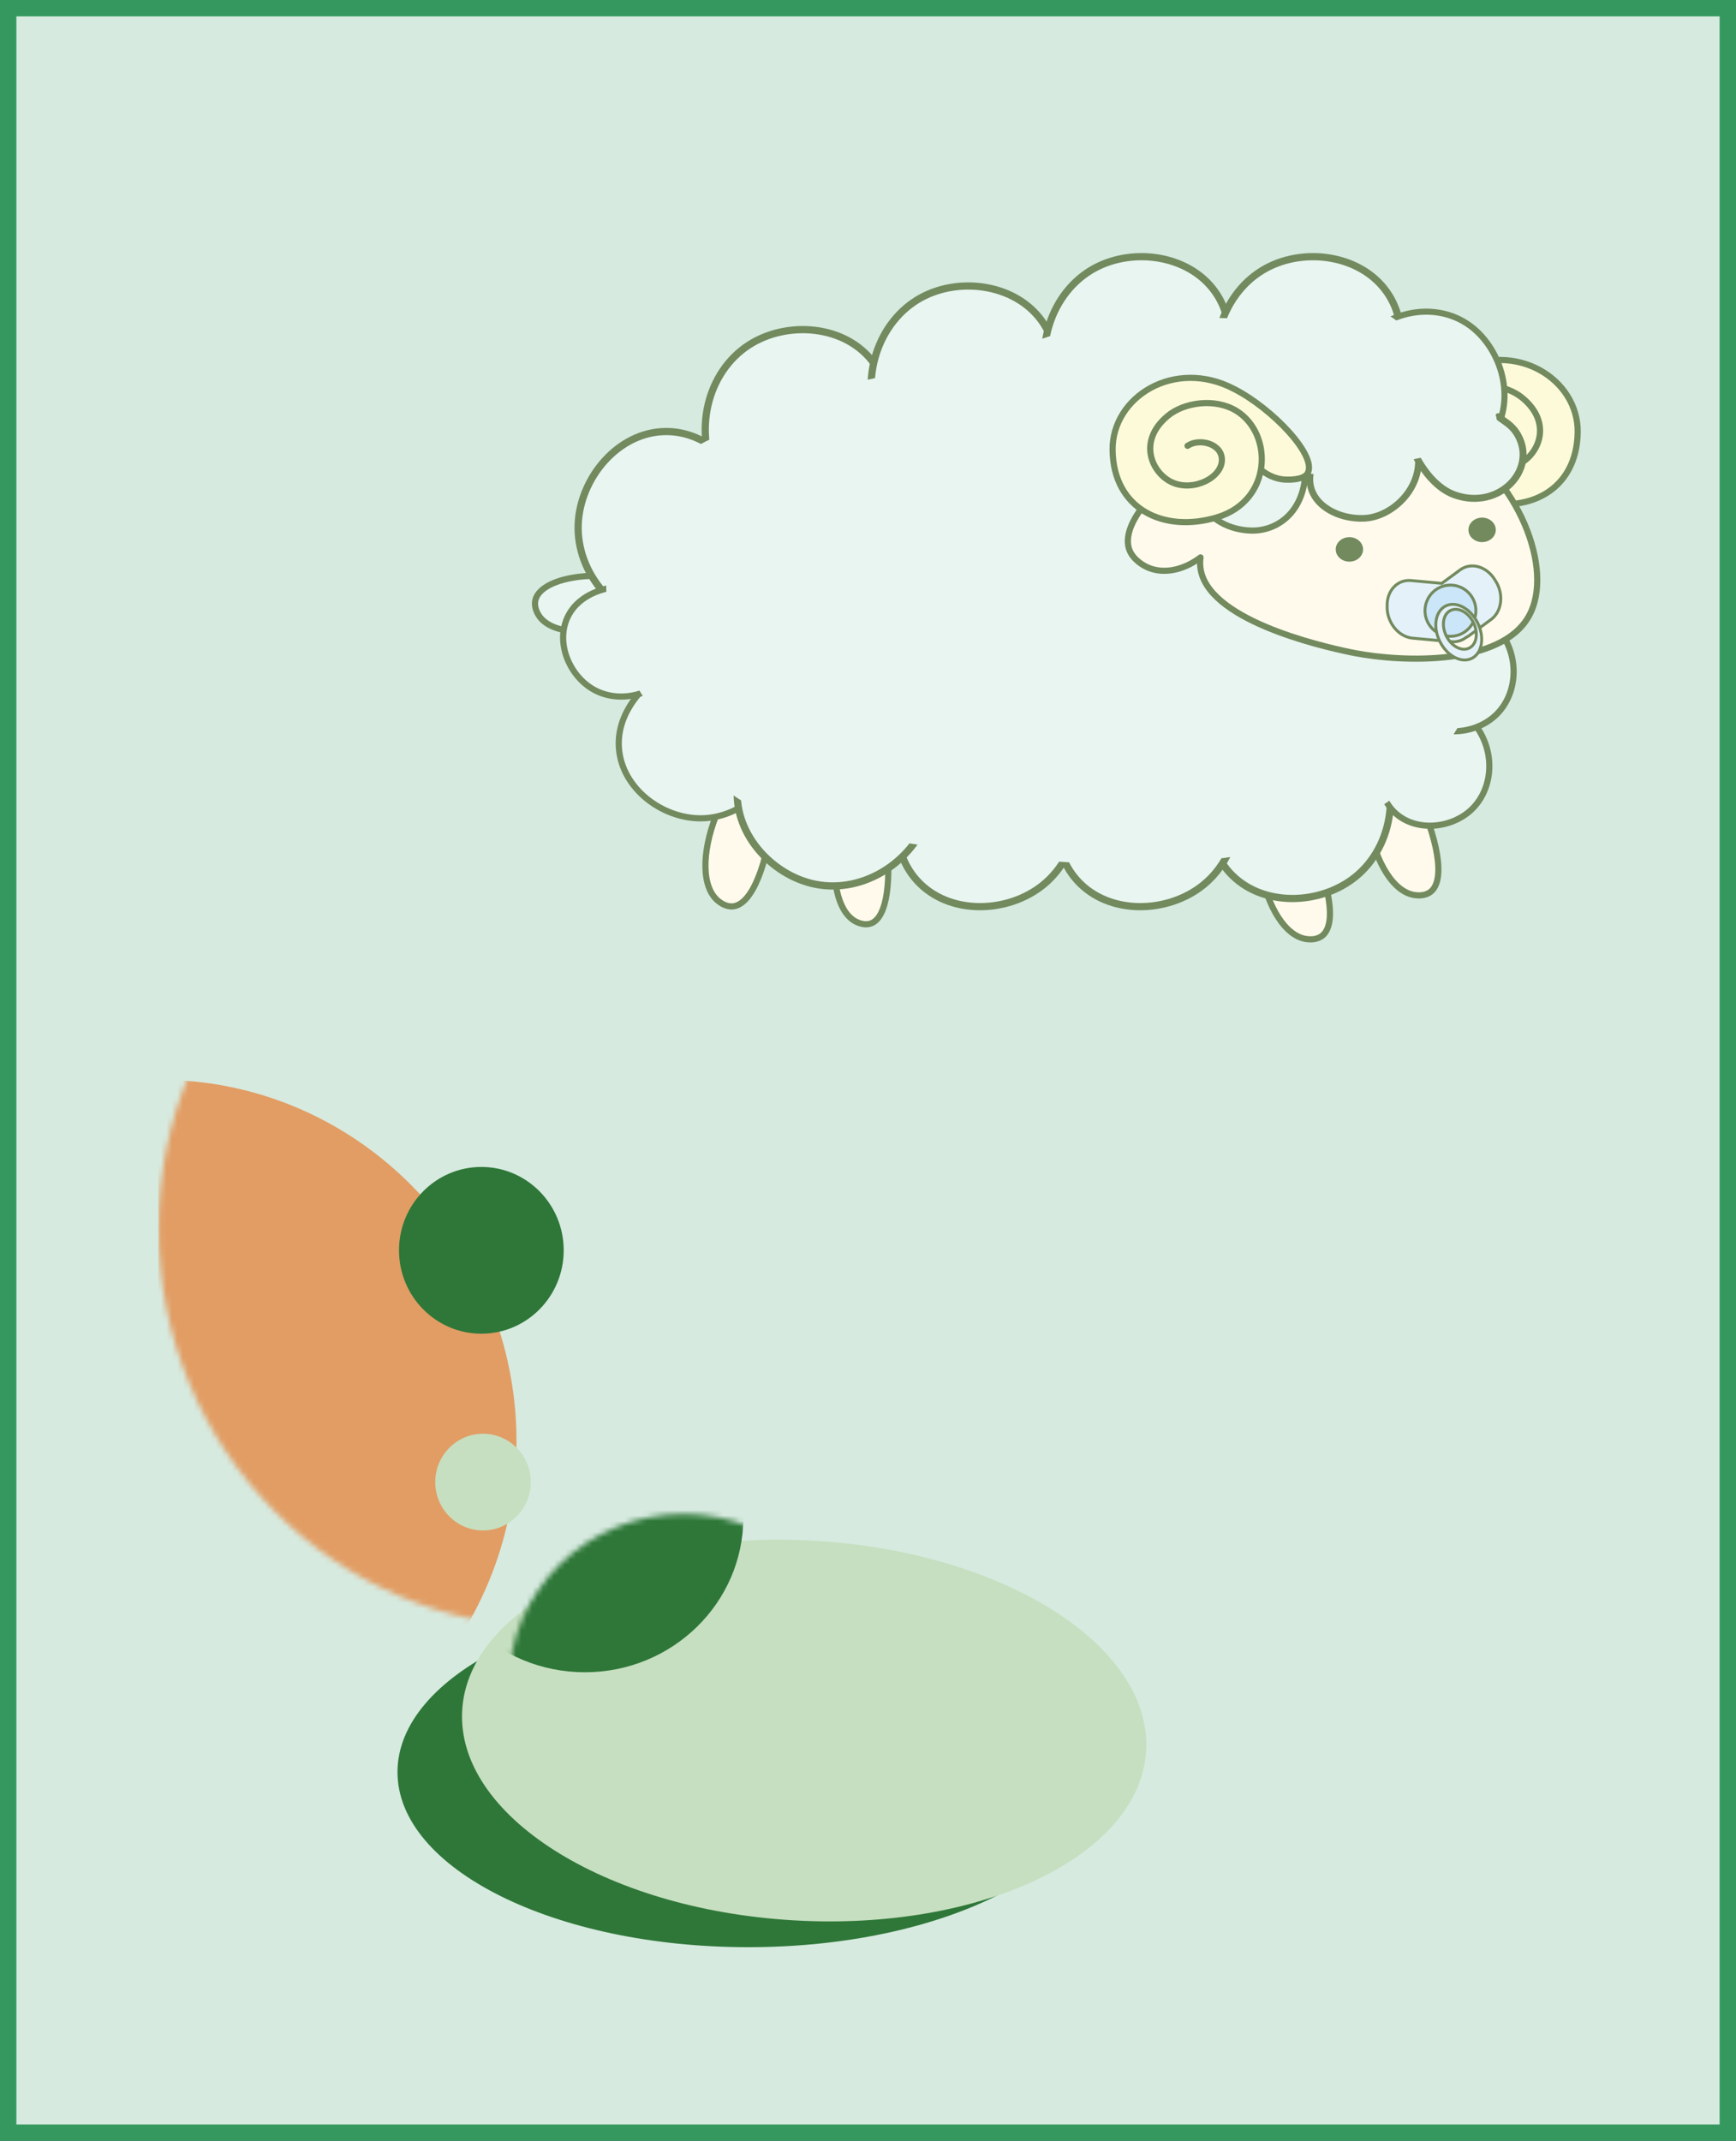
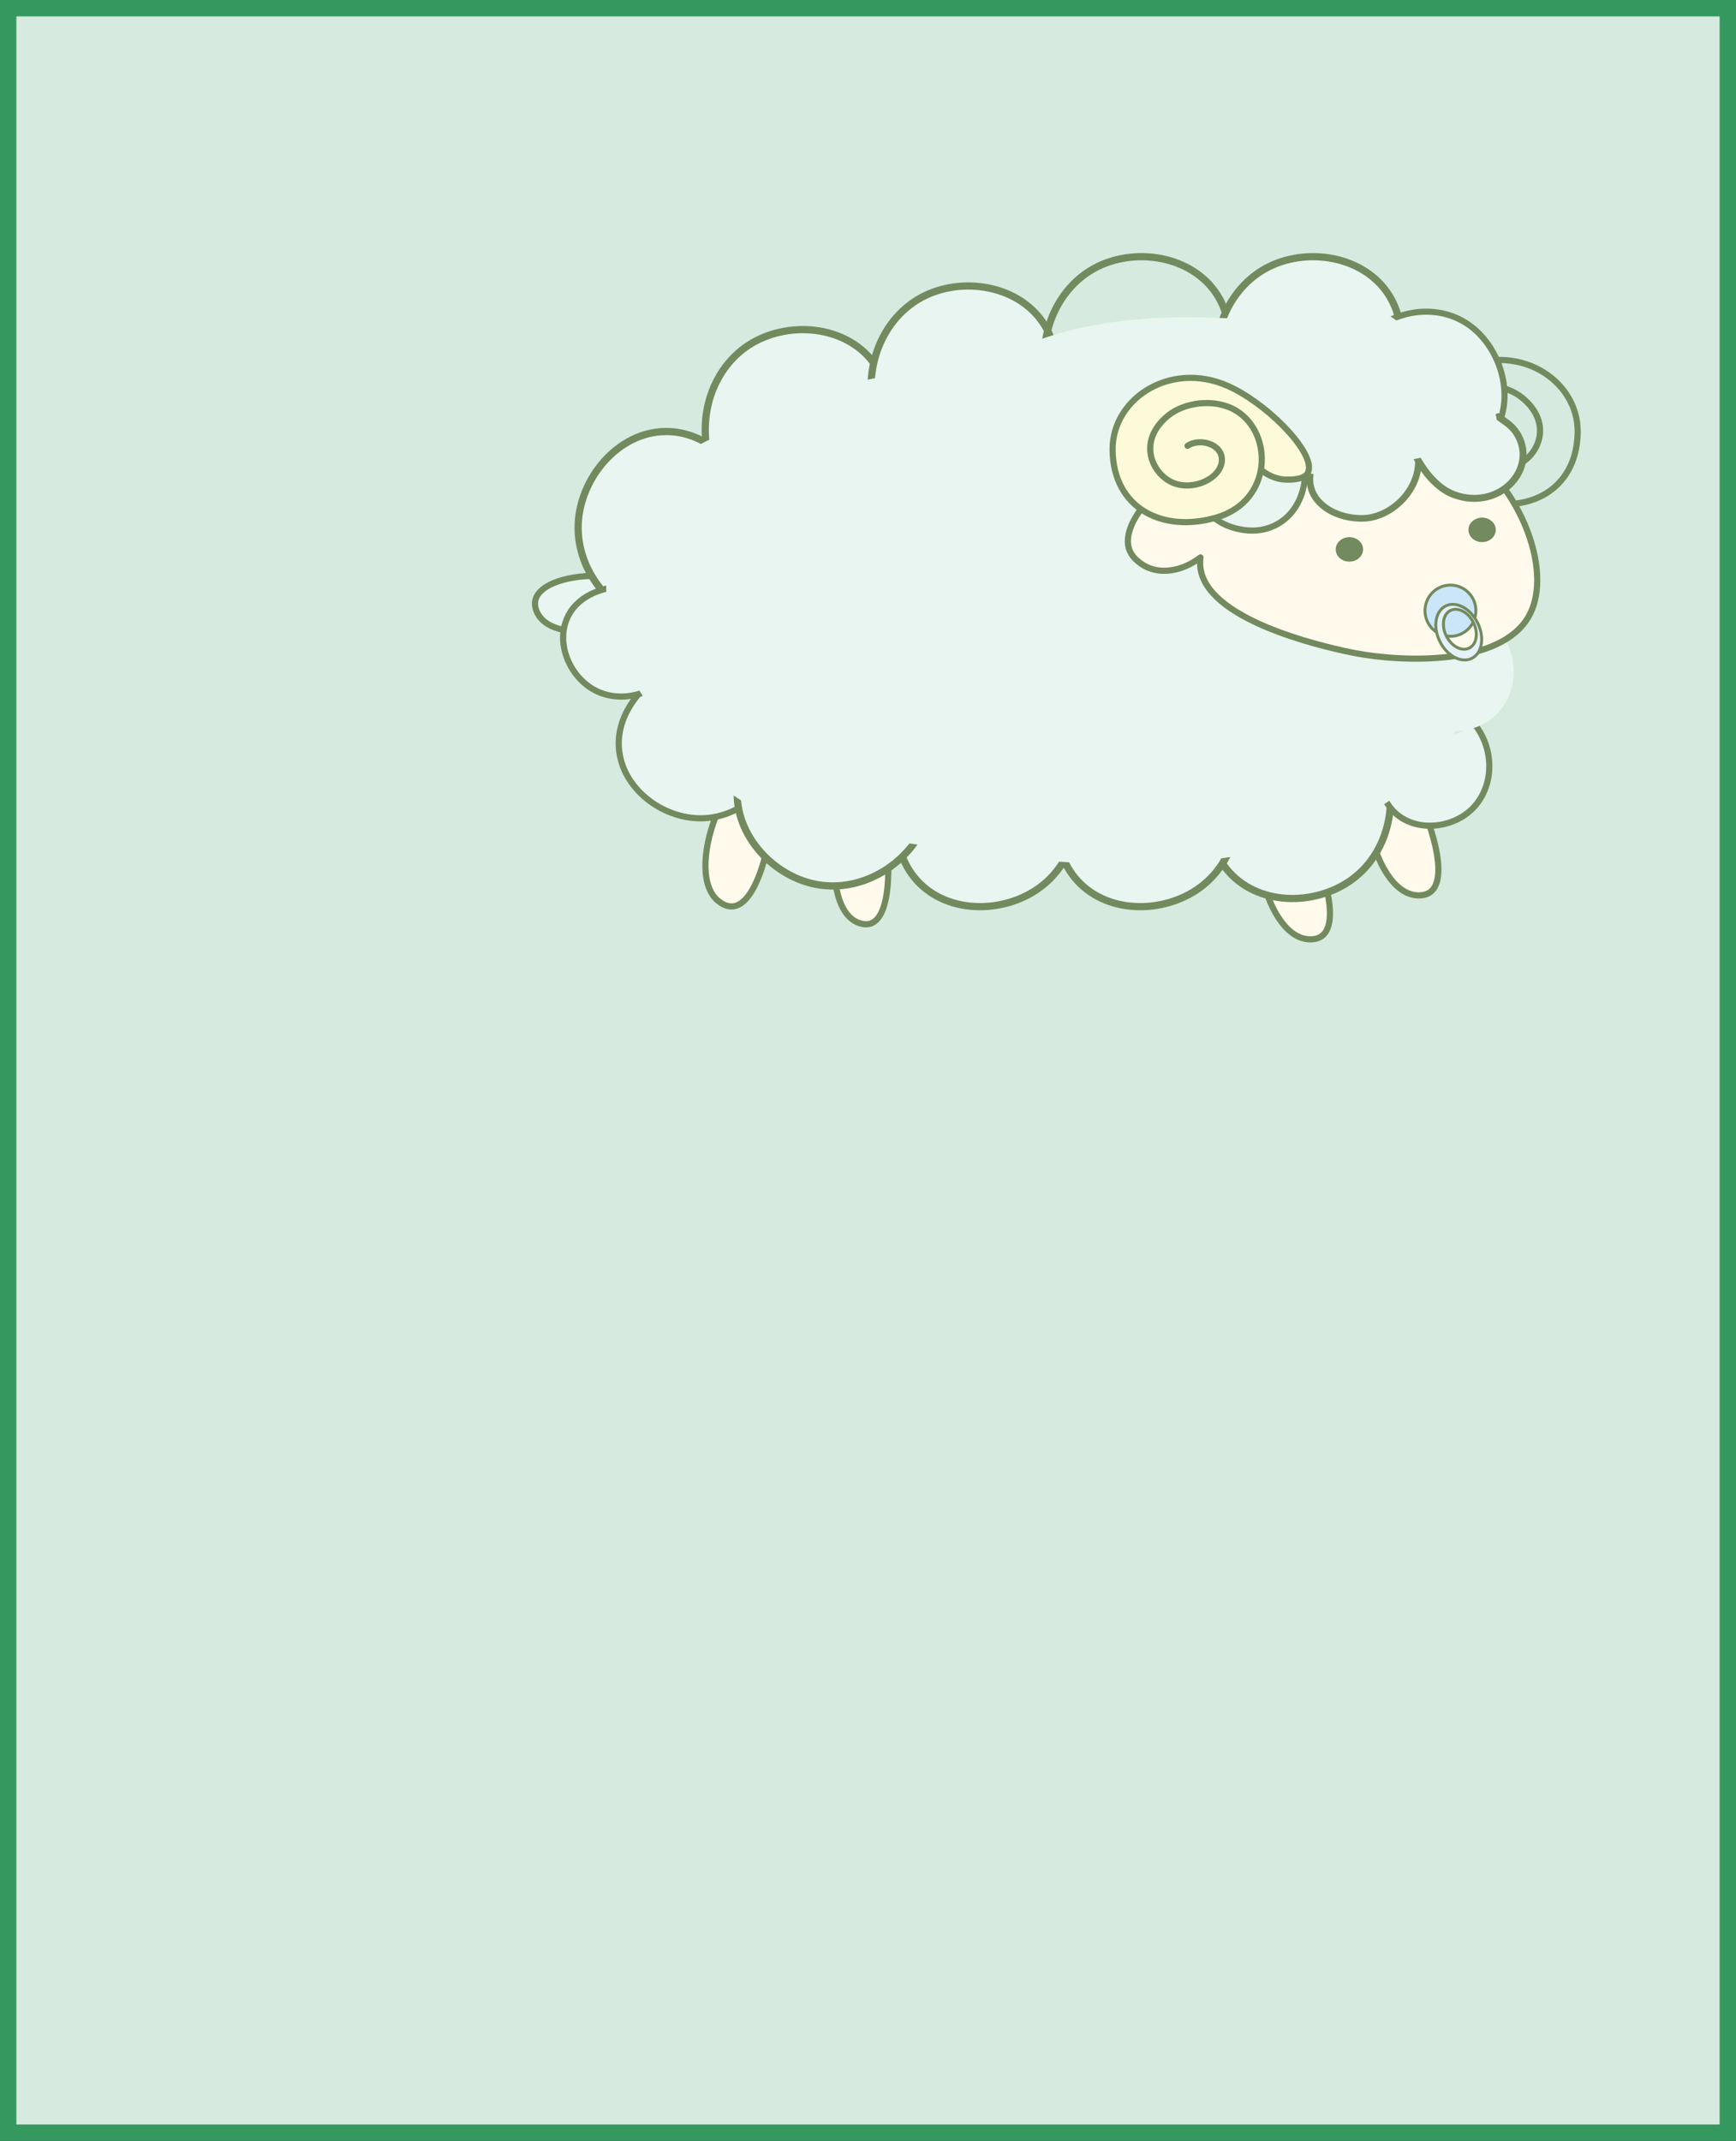
<svg xmlns="http://www.w3.org/2000/svg" width="318" height="392" viewBox="0 0 318 392" fill="none">
  <rect x="0" y="0" width="318" height="392" fill="#333333" stroke="none" />
  <rect x="1.5" y="1.5" width="315" height="389" fill="#D6EADF" />
-   <path d="M275.268 78.359C273.159 76.923 269.095 77.906 268.976 80.784C268.835 84.171 274.192 86.838 278.115 85.041C281.764 83.372 284.52 77.559 278.903 72.885C275.873 70.368 270.199 69.576 266.325 71.952C259.527 76.124 259.717 88.457 269.932 91.477C279.732 94.369 288.844 89.878 288.999 79.158C289.139 69.441 277.701 62.214 266.747 67.942C259.695 71.527 251.329 80.332 253.319 83.457C254.085 84.667 256.89 84.561 257.249 84.546C259.506 84.469 261.095 83.323 261.692 82.842" fill="#FDFADA" />
  <path d="M275.268 78.359C273.159 76.923 269.095 77.906 268.976 80.784C268.835 84.171 274.192 86.838 278.115 85.041C281.764 83.372 284.52 77.559 278.903 72.885C275.873 70.368 270.199 69.576 266.325 71.952C259.527 76.124 259.717 88.457 269.932 91.477C279.732 94.369 288.844 89.878 288.999 79.158C289.139 69.441 277.701 62.214 266.747 67.942C259.695 71.527 251.329 80.332 253.319 83.457C254.085 84.667 256.89 84.561 257.249 84.546C259.506 84.469 261.095 83.323 261.692 82.842" stroke="#728A5E" stroke-width="1.127" stroke-linecap="round" stroke-linejoin="round" />
  <path d="M114.353 114.622C106.957 116.475 100.665 115.888 98.654 112.621C98.478 112.338 97.79 111.206 98.064 109.933C98.64 107.275 103.126 105.429 109.495 105.415" fill="#E9F5F1" />
  <path d="M114.353 114.622C106.957 116.475 100.665 115.888 98.654 112.621C98.478 112.338 97.79 111.206 98.064 109.933C98.64 107.275 103.126 105.429 109.495 105.415" stroke="#728A5E" stroke-width="1.127" stroke-linecap="round" stroke-linejoin="round" />
  <path d="M239.244 152.371C243.589 161.684 244.96 169.251 242.161 171.373C241.156 172.129 239.869 172.009 239.49 171.967C235.581 171.585 232.157 166.26 230.807 158.721" fill="#FFFAEC" />
  <path d="M239.244 152.371C243.589 161.684 244.96 169.251 242.161 171.373C241.156 172.129 239.869 172.009 239.49 171.967C235.581 171.585 232.157 166.26 230.807 158.721" stroke="#728A5E" stroke-width="1.127" stroke-linecap="round" stroke-linejoin="round" />
  <path d="M141.709 148.262C140.535 158.481 137.737 165.637 134.25 165.963C132.998 166.076 131.972 165.284 131.67 165.058C128.548 162.667 128.422 156.324 131.213 149.196" fill="#FFFAEC" />
  <path d="M141.709 148.262C140.535 158.481 137.737 165.637 134.25 165.963C132.998 166.076 131.972 165.284 131.67 165.058C128.548 162.667 128.422 156.324 131.213 149.196" stroke="#728A5E" stroke-width="1.127" stroke-linecap="round" stroke-linejoin="round" />
  <path d="M162.189 151.805C163.412 161.09 162.527 168.035 159.525 169.095C158.449 169.477 157.359 169.01 157.043 168.876C153.759 167.462 152.241 161.896 153.134 154.98" fill="#FFFAEC" />
  <path d="M162.189 151.805C163.412 161.09 162.527 168.035 159.525 169.095C158.449 169.477 157.359 169.01 157.043 168.876C153.759 167.462 152.241 161.896 153.134 154.98" stroke="#728A5E" stroke-width="1.127" stroke-linecap="round" stroke-linejoin="round" />
  <path d="M259.105 144.323C263.45 153.637 264.821 161.203 262.023 163.325C261.017 164.081 259.731 163.961 259.351 163.919C255.442 163.537 252.018 158.212 250.668 150.673" fill="#FFFAEC" />
  <path d="M259.105 144.323C263.45 153.637 264.821 161.203 262.023 163.325C261.017 164.081 259.731 163.961 259.351 163.919C255.442 163.537 252.018 158.212 250.668 150.673" stroke="#728A5E" stroke-width="1.127" stroke-linecap="round" stroke-linejoin="round" />
  <path d="M143.882 134.374C143.143 143.192 136.148 149.762 128.457 149.839C121.307 149.91 113.875 144.366 113.369 136.926C112.891 129.982 118.719 125.251 119.324 124.777" fill="#E9F5F1" />
  <path d="M143.882 134.374C143.143 143.192 136.148 149.762 128.457 149.839C121.307 149.91 113.875 144.366 113.369 136.926C112.891 129.982 118.719 125.251 119.324 124.777" stroke="#728A5E" stroke-width="1.127" stroke-linecap="round" stroke-linejoin="round" />
  <path d="M251.252 135.081C256.961 143.68 255.323 154.804 248.348 160.503C241.866 165.8 231.067 166.175 225.218 159.754C219.762 153.757 221.66 145.172 221.864 144.295" fill="#E9F5F1" />
  <path d="M251.252 135.081C256.961 143.68 255.323 154.804 248.348 160.503C241.866 165.8 231.067 166.175 225.218 159.754C219.762 153.757 221.66 145.172 221.864 144.295" stroke="#728A5E" stroke-width="1.319" stroke-linecap="round" stroke-linejoin="round" />
  <path d="M223.383 136.573C229.092 145.172 227.454 156.296 220.479 161.995C213.997 167.292 203.198 167.667 197.349 161.246C191.893 155.249 193.791 146.664 193.995 145.787" fill="#E9F5F1" />
  <path d="M223.383 136.573C229.092 145.172 227.454 156.296 220.479 161.995C213.997 167.292 203.198 167.667 197.349 161.246C191.893 155.249 193.791 146.664 193.995 145.787" stroke="#728A5E" stroke-width="1.319" stroke-linecap="round" stroke-linejoin="round" />
  <path d="M194.03 136.573C199.739 145.172 198.101 156.296 191.127 161.995C184.645 167.292 173.846 167.667 167.996 161.246C162.541 155.249 164.439 146.664 164.643 145.787" fill="#E9F5F1" />
  <path d="M194.03 136.573C199.739 145.172 198.101 156.296 191.127 161.995C184.645 167.292 173.846 167.667 167.996 161.246C162.541 155.249 164.439 146.664 164.643 145.787" stroke="#728A5E" stroke-width="1.319" stroke-linecap="round" stroke-linejoin="round" />
  <path d="M170.682 147.866C167.785 157.788 158.245 163.657 149.422 161.925C141.224 160.319 134.011 152.222 135.164 143.588C136.239 135.533 144.008 131.488 144.81 131.092" fill="#E9F5F1" />
  <path d="M170.682 147.866C167.785 157.788 158.245 163.657 149.422 161.925C141.224 160.319 134.011 152.222 135.164 143.588C136.239 135.533 144.008 131.488 144.81 131.092" stroke="#728A5E" stroke-width="1.319" stroke-linecap="round" stroke-linejoin="round" />
  <path d="M122.875 114.983C112.694 113.561 105.516 104.941 105.917 95.903C106.29 87.509 113.194 79.143 121.848 79.016C129.933 78.896 135.044 86.031 135.558 86.767" fill="#E9F5F1" />
  <path d="M122.875 114.983C112.694 113.561 105.516 104.941 105.917 95.903C106.29 87.509 113.194 79.143 121.848 79.016C129.933 78.896 135.044 86.031 135.558 86.767" stroke="#728A5E" stroke-width="1.319" stroke-linecap="round" stroke-linejoin="round" />
  <path d="M131.522 88.167C126.769 79.002 129.581 68.119 137.132 63.204C144.142 58.643 154.919 59.442 160.045 66.457C164.833 73.012 162.02 81.336 161.718 82.192" fill="#E9F5F1" />
  <path d="M131.522 88.167C126.769 79.002 129.581 68.119 137.132 63.204C144.142 58.643 154.919 59.442 160.045 66.457C164.833 73.012 162.02 81.336 161.718 82.192" stroke="#728A5E" stroke-width="1.319" stroke-linecap="round" stroke-linejoin="round" />
  <path d="M161.219 78.938C157.19 69.427 160.839 58.798 168.742 54.492C176.088 50.489 186.768 52.13 191.338 59.526C195.598 66.436 192.153 74.519 191.788 75.339" fill="#E9F5F1" />
  <path d="M161.219 78.938C157.19 69.427 160.839 58.798 168.742 54.492C176.088 50.489 186.768 52.13 191.338 59.526C195.598 66.436 192.153 74.519 191.788 75.339" stroke="#728A5E" stroke-width="1.319" stroke-linecap="round" stroke-linejoin="round" />
-   <path d="M192.948 73.571C188.919 64.06 192.568 53.431 200.47 49.124C207.817 45.122 218.497 46.762 223.067 54.159C227.327 61.068 223.882 69.151 223.517 69.972" fill="#E9F5F1" />
  <path d="M192.948 73.571C188.919 64.06 192.568 53.431 200.47 49.124C207.817 45.122 218.497 46.762 223.067 54.159C227.327 61.068 223.882 69.151 223.517 69.972" stroke="#728A5E" stroke-width="1.319" stroke-linecap="round" stroke-linejoin="round" />
  <path d="M224.374 73.571C220.346 64.06 223.995 53.431 231.897 49.124C239.244 45.122 249.923 46.762 254.493 54.159C258.753 61.068 255.308 69.151 254.943 69.972" fill="#E9F5F1" />
  <path d="M224.374 73.571C220.346 64.06 223.995 53.431 231.897 49.124C239.244 45.122 249.923 46.762 254.493 54.159C258.753 61.068 255.308 69.151 254.943 69.972" stroke="#728A5E" stroke-width="1.319" stroke-linecap="round" stroke-linejoin="round" />
  <path d="M248.454 63.607C253.825 56.677 262.937 55.178 269.06 59.484C274.755 63.487 277.616 72.326 273.982 78.811C270.586 84.865 263.408 85.494 262.669 85.551" fill="#E9F5F1" />
  <path d="M248.454 63.607C253.825 56.677 262.937 55.178 269.06 59.484C274.755 63.487 277.616 72.326 273.982 78.811C270.586 84.865 263.408 85.494 262.669 85.551" stroke="#728A5E" stroke-width="1.111" stroke-linecap="round" stroke-linejoin="round" />
  <path d="M274.98 76.364C271.69 83.79 264.947 87.481 264.111 87.799L274.98 76.364Z" fill="#E9F5F1" />
  <path d="M274.98 76.364C271.69 83.79 264.947 87.481 264.111 87.799" stroke="#728A5E" stroke-width="1.319" stroke-linecap="round" stroke-linejoin="round" />
  <path d="M123.507 122.422C119.865 127.5 113.243 128.928 108.553 126.149C104.194 123.575 101.691 117.486 104.075 112.791C106.304 108.406 111.548 107.671 112.083 107.6" fill="#E9F5F1" />
  <path d="M123.507 122.422C119.865 127.5 113.243 128.928 108.553 126.149C104.194 123.575 101.691 117.486 104.075 112.791C106.304 108.406 111.548 107.671 112.083 107.6" stroke="#728A5E" stroke-width="1.127" stroke-linecap="round" stroke-linejoin="round" />
  <path d="M270.424 132.994C274.094 138.051 273.391 144.825 269.313 148.453C265.524 151.826 258.999 152.328 255.301 148.594C251.849 145.108 252.777 139.861 252.883 139.323" fill="#E9F5F1" />
  <path d="M270.424 132.994C274.094 138.051 273.391 144.825 269.313 148.453C265.524 151.826 258.999 152.328 255.301 148.594C251.849 145.108 252.777 139.861 252.883 139.323" stroke="#728A5E" stroke-width="1.127" stroke-linecap="round" stroke-linejoin="round" />
  <path d="M274.874 115.697C278.544 120.753 277.841 127.528 273.764 131.156C269.974 134.529 263.45 135.031 259.752 131.297C256.3 127.811 257.228 122.564 257.333 122.026" fill="#E9F5F1" />
-   <path d="M274.874 115.697C278.544 120.753 277.841 127.528 273.764 131.156C269.974 134.529 263.45 135.031 259.752 131.297C256.3 127.811 257.228 122.564 257.333 122.026" stroke="#728A5E" stroke-width="1.127" stroke-linecap="round" stroke-linejoin="round" />
  <path d="M262.114 140.073C235.989 168.558 174.028 155.284 164.27 154.089C148.845 152.208 134.995 152.144 119.95 130.703C116.92 126.382 108.75 114.735 111.661 101.688C114.248 90.097 124.133 83.874 126.284 82.517C141.372 73.019 164.861 74.922 171.638 76.463C168.812 76.216 148.768 74.384 148.55 73.564C147.769 70.544 181.101 64.731 183.829 67.574C185.144 68.946 185.931 74.992 185.938 75.007C186.304 74.759 186.564 74.561 186.592 74.54C190.642 71.266 187.984 63.126 187.984 63.126C202.826 57.066 218.918 58.126 223.875 58.239C225.126 58.268 227.475 58.452 230.793 57.957C235.433 57.271 236.249 56.118 239.089 55.814C240.207 55.694 244.193 52.186 252.918 56.861C259.597 60.439 261.446 65.658 262.901 67.412C266.888 72.192 266.389 76.336 268.856 86.371C272.111 99.609 274.839 99.991 275.584 106.398C276.688 115.824 268.392 133.214 262.107 140.073H262.114Z" fill="#E9F5F1" />
  <path d="M217.21 85.784L222.701 94.729C234.765 77.913 253.445 73.698 266.163 80.742C277.651 87.106 285.005 104.198 279.993 112.925C274.846 121.878 257.108 121.284 248.229 119.593C247.863 119.523 247.617 119.473 247.251 119.395C241.775 118.257 220.725 113.392 219.867 103.732C219.818 103.194 219.832 102.635 219.91 102.07C216.612 104.566 212.746 105.224 209.835 103.71C209.455 103.512 207.578 102.494 206.889 100.705C205.441 96.964 209.54 90.84 217.224 85.791L217.21 85.784Z" fill="#FFFAEC" stroke="#728A5E" stroke-width="1.127" stroke-linecap="round" stroke-linejoin="round" />
  <path d="M259.632 82.382C261.017 89.164 255.105 94.616 250.021 94.899C244.285 95.217 238.027 91.335 240.495 85.02" fill="#E9F5F1" />
  <path d="M259.632 82.382C261.017 89.164 255.105 94.616 250.021 94.899C244.285 95.217 238.027 91.335 240.495 85.02" stroke="#728A5E" stroke-width="1.212" stroke-linecap="round" stroke-linejoin="round" />
  <path d="M274.474 76.294C275.669 77.277 277.04 77.8 278.129 79.829C281.525 86.194 274.495 93.464 266.48 90.621C261.762 88.952 259.133 83.16 258.795 82.326" fill="#E9F5F1" />
  <path d="M274.474 76.294C275.669 77.277 277.04 77.8 278.129 79.829C281.525 86.194 274.495 93.464 266.48 90.621C261.762 88.952 259.133 83.16 258.795 82.326" stroke="#728A5E" stroke-width="1.271" stroke-linecap="round" stroke-linejoin="round" />
  <path d="M239.131 84.836C239.511 93.499 234.147 97.254 229.246 97.155C225.457 97.077 221.337 95.232 219.868 91.399" fill="#E9F5F1" />
  <path d="M239.131 84.836C239.511 93.499 234.147 97.254 229.246 97.155C225.457 97.077 221.337 95.232 219.868 91.399" stroke="#728A5E" stroke-width="1.127" stroke-linecap="round" stroke-linejoin="round" />
  <path d="M256.096 65.806C264.757 64.3 275.17 73.854 274.101 77.651C273.946 78.217 273.581 78.578 273.257 78.811C268.695 82.085 261.987 83.422 259.358 84.002C251.153 85.805 251.069 87.156 246.612 86.986C243.349 86.859 238.231 87.58 236.347 84.596C235.574 83.379 233.204 79.136 234.568 78.033C246.19 68.621 251.034 66.69 256.103 65.806H256.096Z" fill="#E9F5F1" />
  <path d="M217.533 81.633C219.643 80.197 223.706 81.18 223.826 84.058C223.966 87.446 218.609 90.112 214.686 88.316C211.037 86.647 208.281 80.834 213.899 76.159C216.929 73.642 222.602 72.85 226.476 75.226C233.275 79.398 233.085 91.731 222.87 94.751C213.069 97.643 203.957 93.153 203.803 82.432C203.662 72.715 215.101 65.488 226.054 71.216C233.106 74.802 241.472 83.606 239.483 86.731C238.716 87.941 235.911 87.835 235.553 87.82C233.296 87.743 231.707 86.597 231.109 86.116" fill="#FDFADA" />
  <path d="M217.533 81.633C219.643 80.197 223.706 81.18 223.826 84.058C223.966 87.446 218.609 90.112 214.686 88.316C211.037 86.647 208.281 80.834 213.899 76.159C216.929 73.642 222.602 72.85 226.476 75.226C233.275 79.398 233.085 91.731 222.87 94.751C213.069 97.643 203.957 93.153 203.803 82.432C203.662 72.715 215.101 65.488 226.054 71.216C233.106 74.802 241.472 83.606 239.483 86.731C238.716 87.941 235.911 87.835 235.553 87.82C233.296 87.743 231.707 86.597 231.109 86.116" stroke="#728A5E" stroke-width="1.127" stroke-linecap="round" stroke-linejoin="round" />
  <path d="M244.692 100.853C244.847 102.084 246.091 102.968 247.462 102.826C248.84 102.685 249.825 101.575 249.67 100.344C249.515 99.114 248.271 98.23 246.9 98.371C245.522 98.513 244.538 99.623 244.692 100.853Z" fill="#728A5E" />
  <path d="M269.004 97.275C269.159 98.506 270.403 99.39 271.774 99.248C273.152 99.107 274.136 97.996 273.981 96.766C273.827 95.535 272.582 94.652 271.211 94.793C269.833 94.934 268.849 96.045 269.004 97.275Z" fill="#728A5E" />
-   <path d="M273.974 106.398L273.792 106.101C272.273 103.675 269.44 102.897 267.457 104.354L264.111 106.815L258.472 106.299C255.976 106.073 254.015 108.166 254.092 110.987V111.334C254.176 114.156 256.265 116.624 258.76 116.85L265.861 117.5C266.881 117.592 267.802 117.295 268.54 116.73C268.744 116.631 268.941 116.517 269.123 116.383L273.138 113.427C275.12 111.97 275.5 108.823 273.981 106.398H273.974Z" fill="#E4F1F9" stroke="#728A5E" stroke-width="0.532" stroke-miterlimit="10" />
  <path d="M265.693 116.511C263.118 116.511 261.031 114.411 261.031 111.822C261.031 109.233 263.118 107.134 265.693 107.134C268.267 107.134 270.354 109.233 270.354 111.822C270.354 114.411 268.267 116.511 265.693 116.511Z" fill="#CBE6F8" stroke="#728A5E" stroke-width="0.532" stroke-miterlimit="10" />
  <path d="M264.785 110.974C266.684 109.998 269.306 111.356 270.642 113.993C271.985 116.631 271.528 119.566 269.637 120.535C267.738 121.511 265.116 120.153 263.78 117.515C262.437 114.877 262.894 111.943 264.785 110.974ZM264.954 116.49C265.917 118.385 267.795 119.354 269.158 118.654C270.515 117.954 270.839 115.853 269.883 113.958C268.926 112.063 267.042 111.094 265.678 111.794C264.314 112.494 263.998 114.594 264.954 116.49Z" fill="#E4F1F9" stroke="#728A5E" stroke-width="0.532" stroke-miterlimit="10" />
  <g clip-path="url(#clip0_5_580)">
    <path d="M137.069 356.542C172.556 356.542 201.324 342.189 201.324 324.483C201.324 306.778 172.556 292.424 137.069 292.424C101.582 292.424 72.814 306.778 72.814 324.483C72.814 342.189 101.582 356.542 137.069 356.542Z" fill="#2E7738" />
    <path d="M149.304 282.129C114.709 280.083 85.767 293.988 84.663 313.174C83.559 332.367 110.703 349.581 145.298 351.621C179.893 353.666 208.835 339.762 209.939 320.575C211.043 301.383 183.899 284.169 149.304 282.129Z" fill="#C6DFC0" />
    <mask id="mask0_5_580" style="mask-type:alpha" maskUnits="userSpaceOnUse" x="29" y="152" width="145" height="146">
      <path d="M101.146 297.945C140.965 297.945 173.245 265.274 173.245 224.972C173.245 184.671 140.965 152 101.146 152C61.327 152 29.048 184.671 29.048 224.972C29.048 265.274 61.327 297.945 101.146 297.945Z" fill="black" />
    </mask>
    <g mask="url(#mask0_5_580)">
      <path d="M29.15 330.224C65.304 330.224 94.612 300.56 94.612 263.968C94.612 227.377 65.304 197.713 29.15 197.713C-7.003 197.713 -36.311 227.377 -36.311 263.968C-36.311 300.56 -7.003 330.224 29.15 330.224Z" fill="#E29D64" />
    </g>
    <mask id="mask1_5_580" style="mask-type:alpha" maskUnits="userSpaceOnUse" x="93" y="277" width="65" height="63">
      <path d="M125.213 339.762C142.873 339.762 157.19 325.764 157.19 308.497C157.19 291.229 142.873 277.232 125.213 277.232C107.553 277.232 93.237 291.229 93.237 308.497C93.237 325.764 107.553 339.762 125.213 339.762Z" fill="black" />
    </mask>
    <g mask="url(#mask1_5_580)">
      <path d="M107.137 306.201C123.171 306.201 136.17 293.49 136.17 277.812C136.17 262.133 123.171 249.423 107.137 249.423C91.103 249.423 78.105 262.133 78.105 277.812C78.105 293.49 91.103 306.201 107.137 306.201Z" fill="#2E7738" />
    </g>
    <path d="M88.174 244.208C96.505 244.208 103.258 237.373 103.258 228.942C103.258 220.51 96.505 213.675 88.174 213.675C79.844 213.675 73.091 220.51 73.091 228.942C73.091 237.373 79.844 244.208 88.174 244.208Z" fill="#2E7738" />
    <path d="M88.476 280.236C93.308 280.236 97.225 276.272 97.225 271.382C97.225 266.491 93.308 262.527 88.476 262.527C83.645 262.527 79.728 266.491 79.728 271.382C79.728 276.272 83.645 280.236 88.476 280.236Z" fill="#C6DFC0" />
  </g>
  <rect x="1.5" y="1.5" width="315" height="389" stroke="#35995F" stroke-width="3" />
  <defs>
    <clipPath id="clip0_5_580">
-       <rect width="181" height="205" fill="white" transform="translate(29 152)" />
-     </clipPath>
+       </clipPath>
  </defs>
</svg>